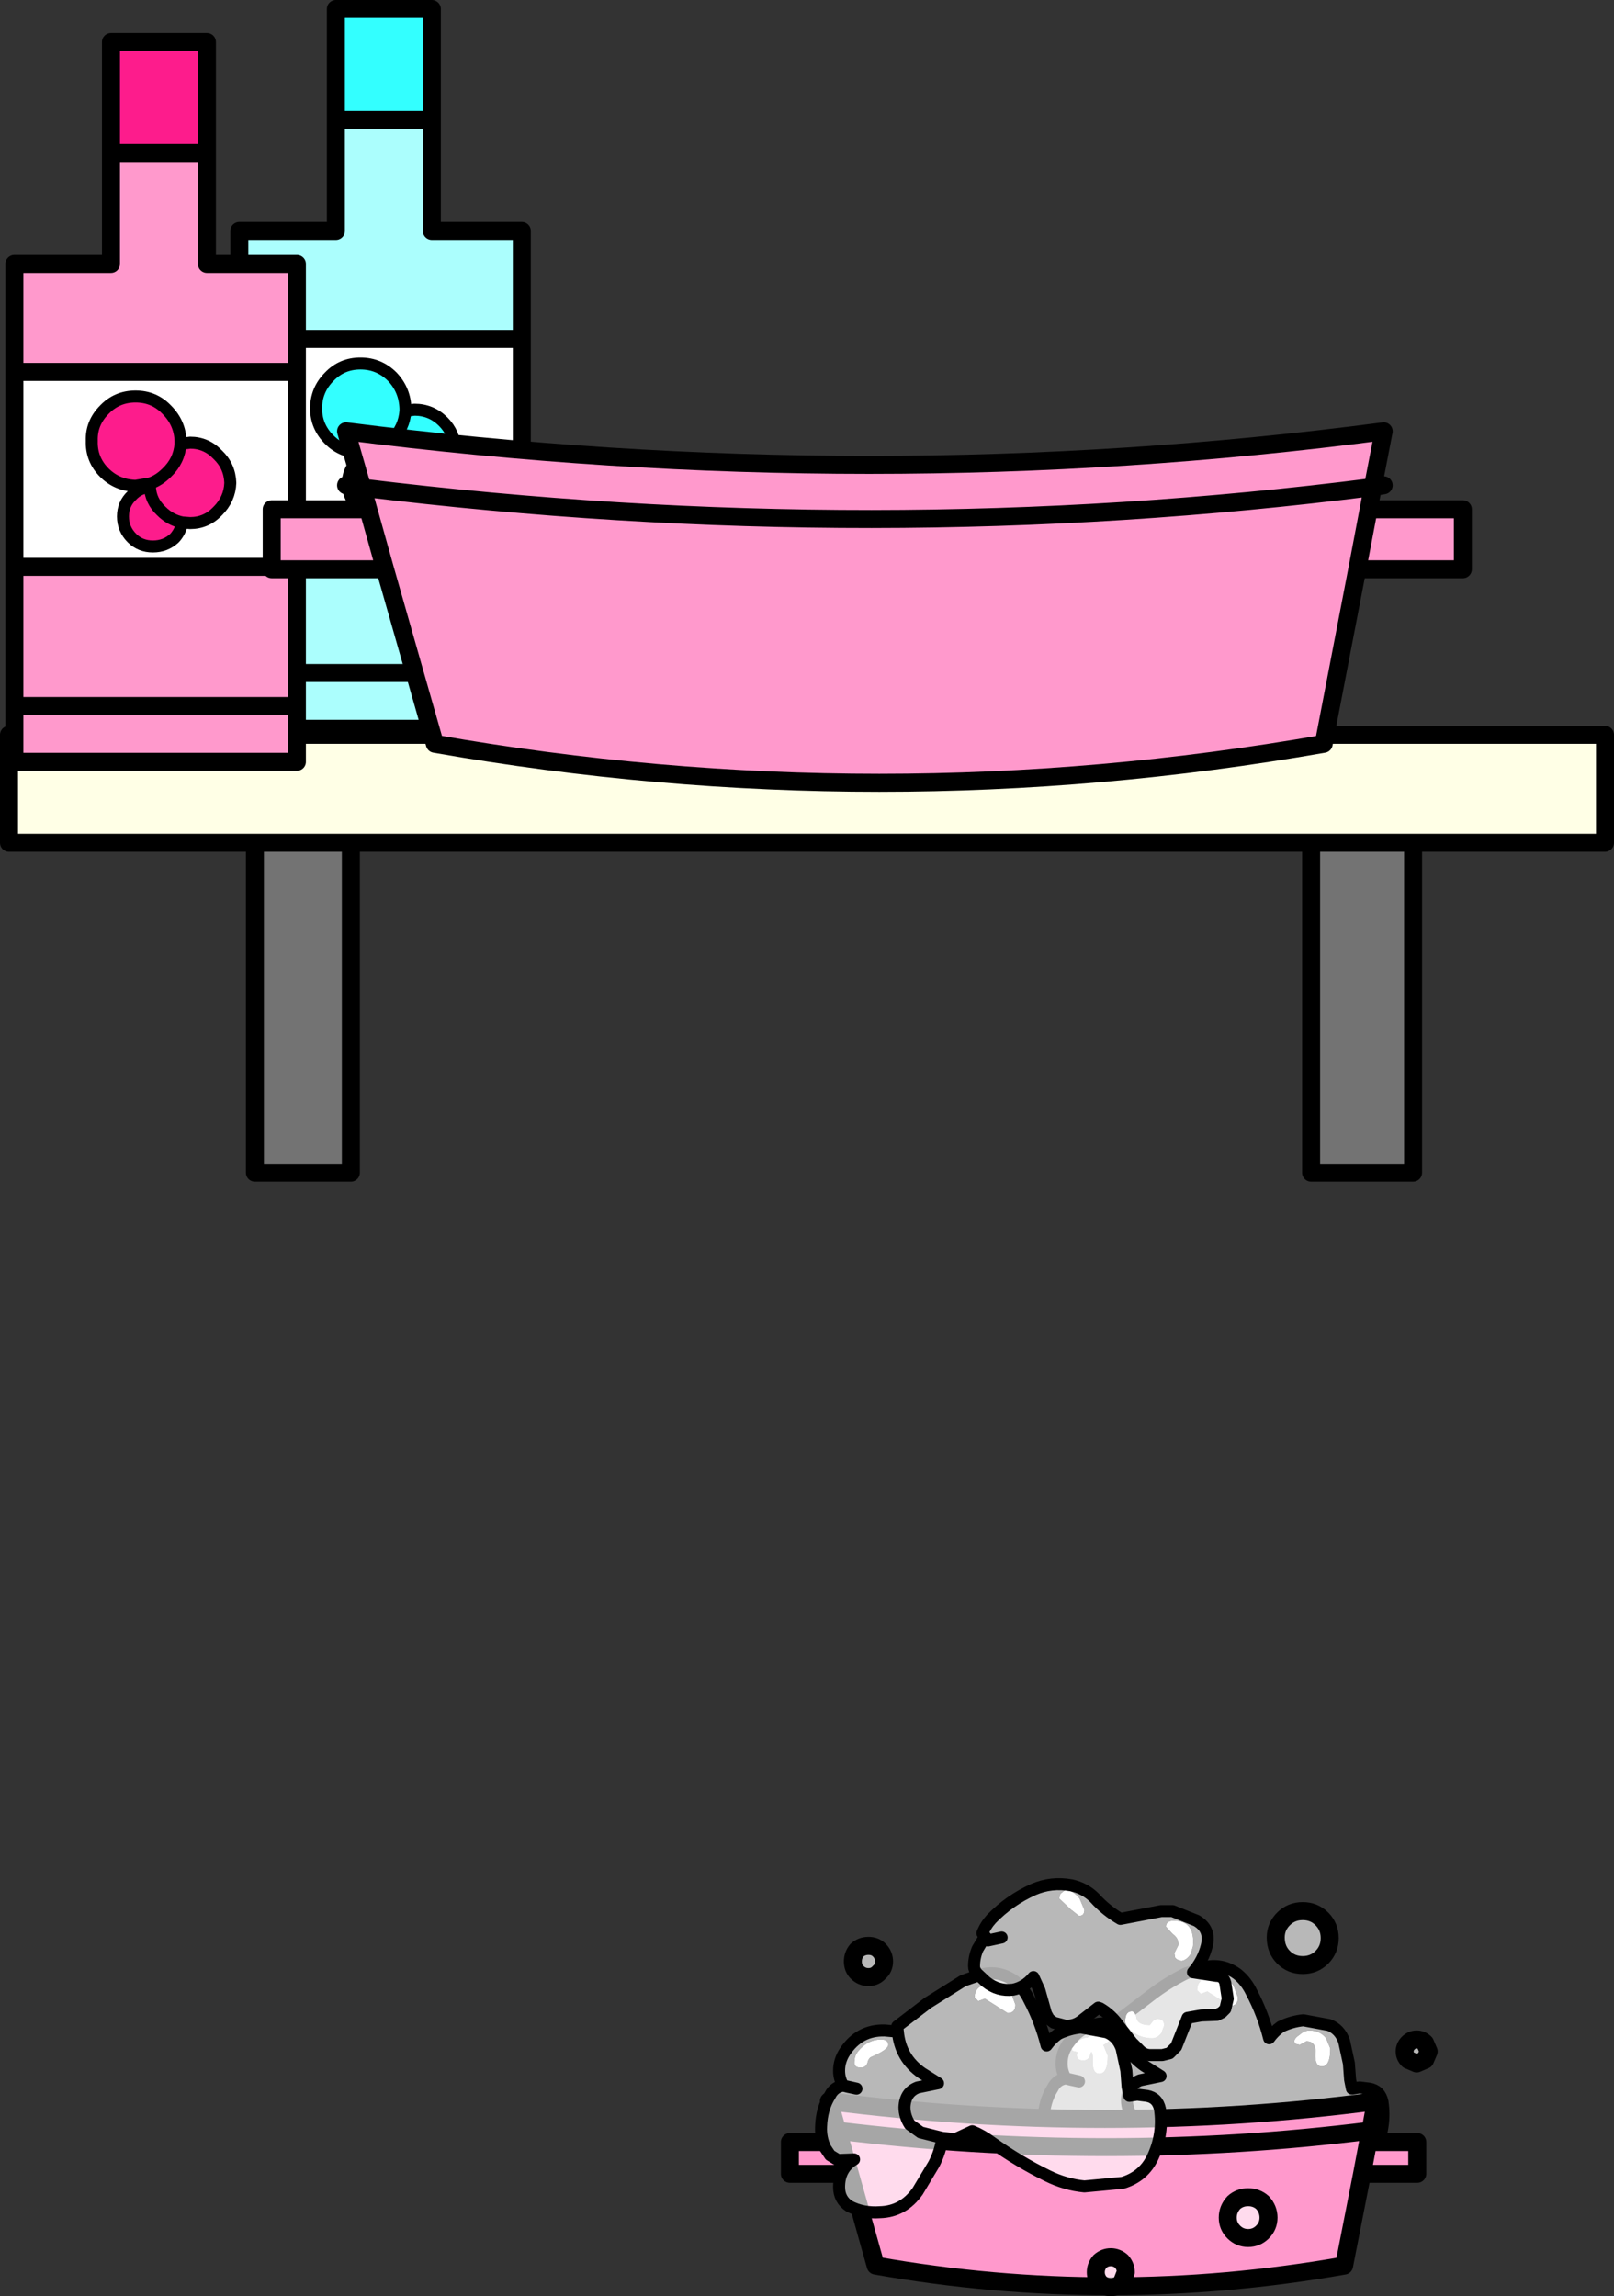
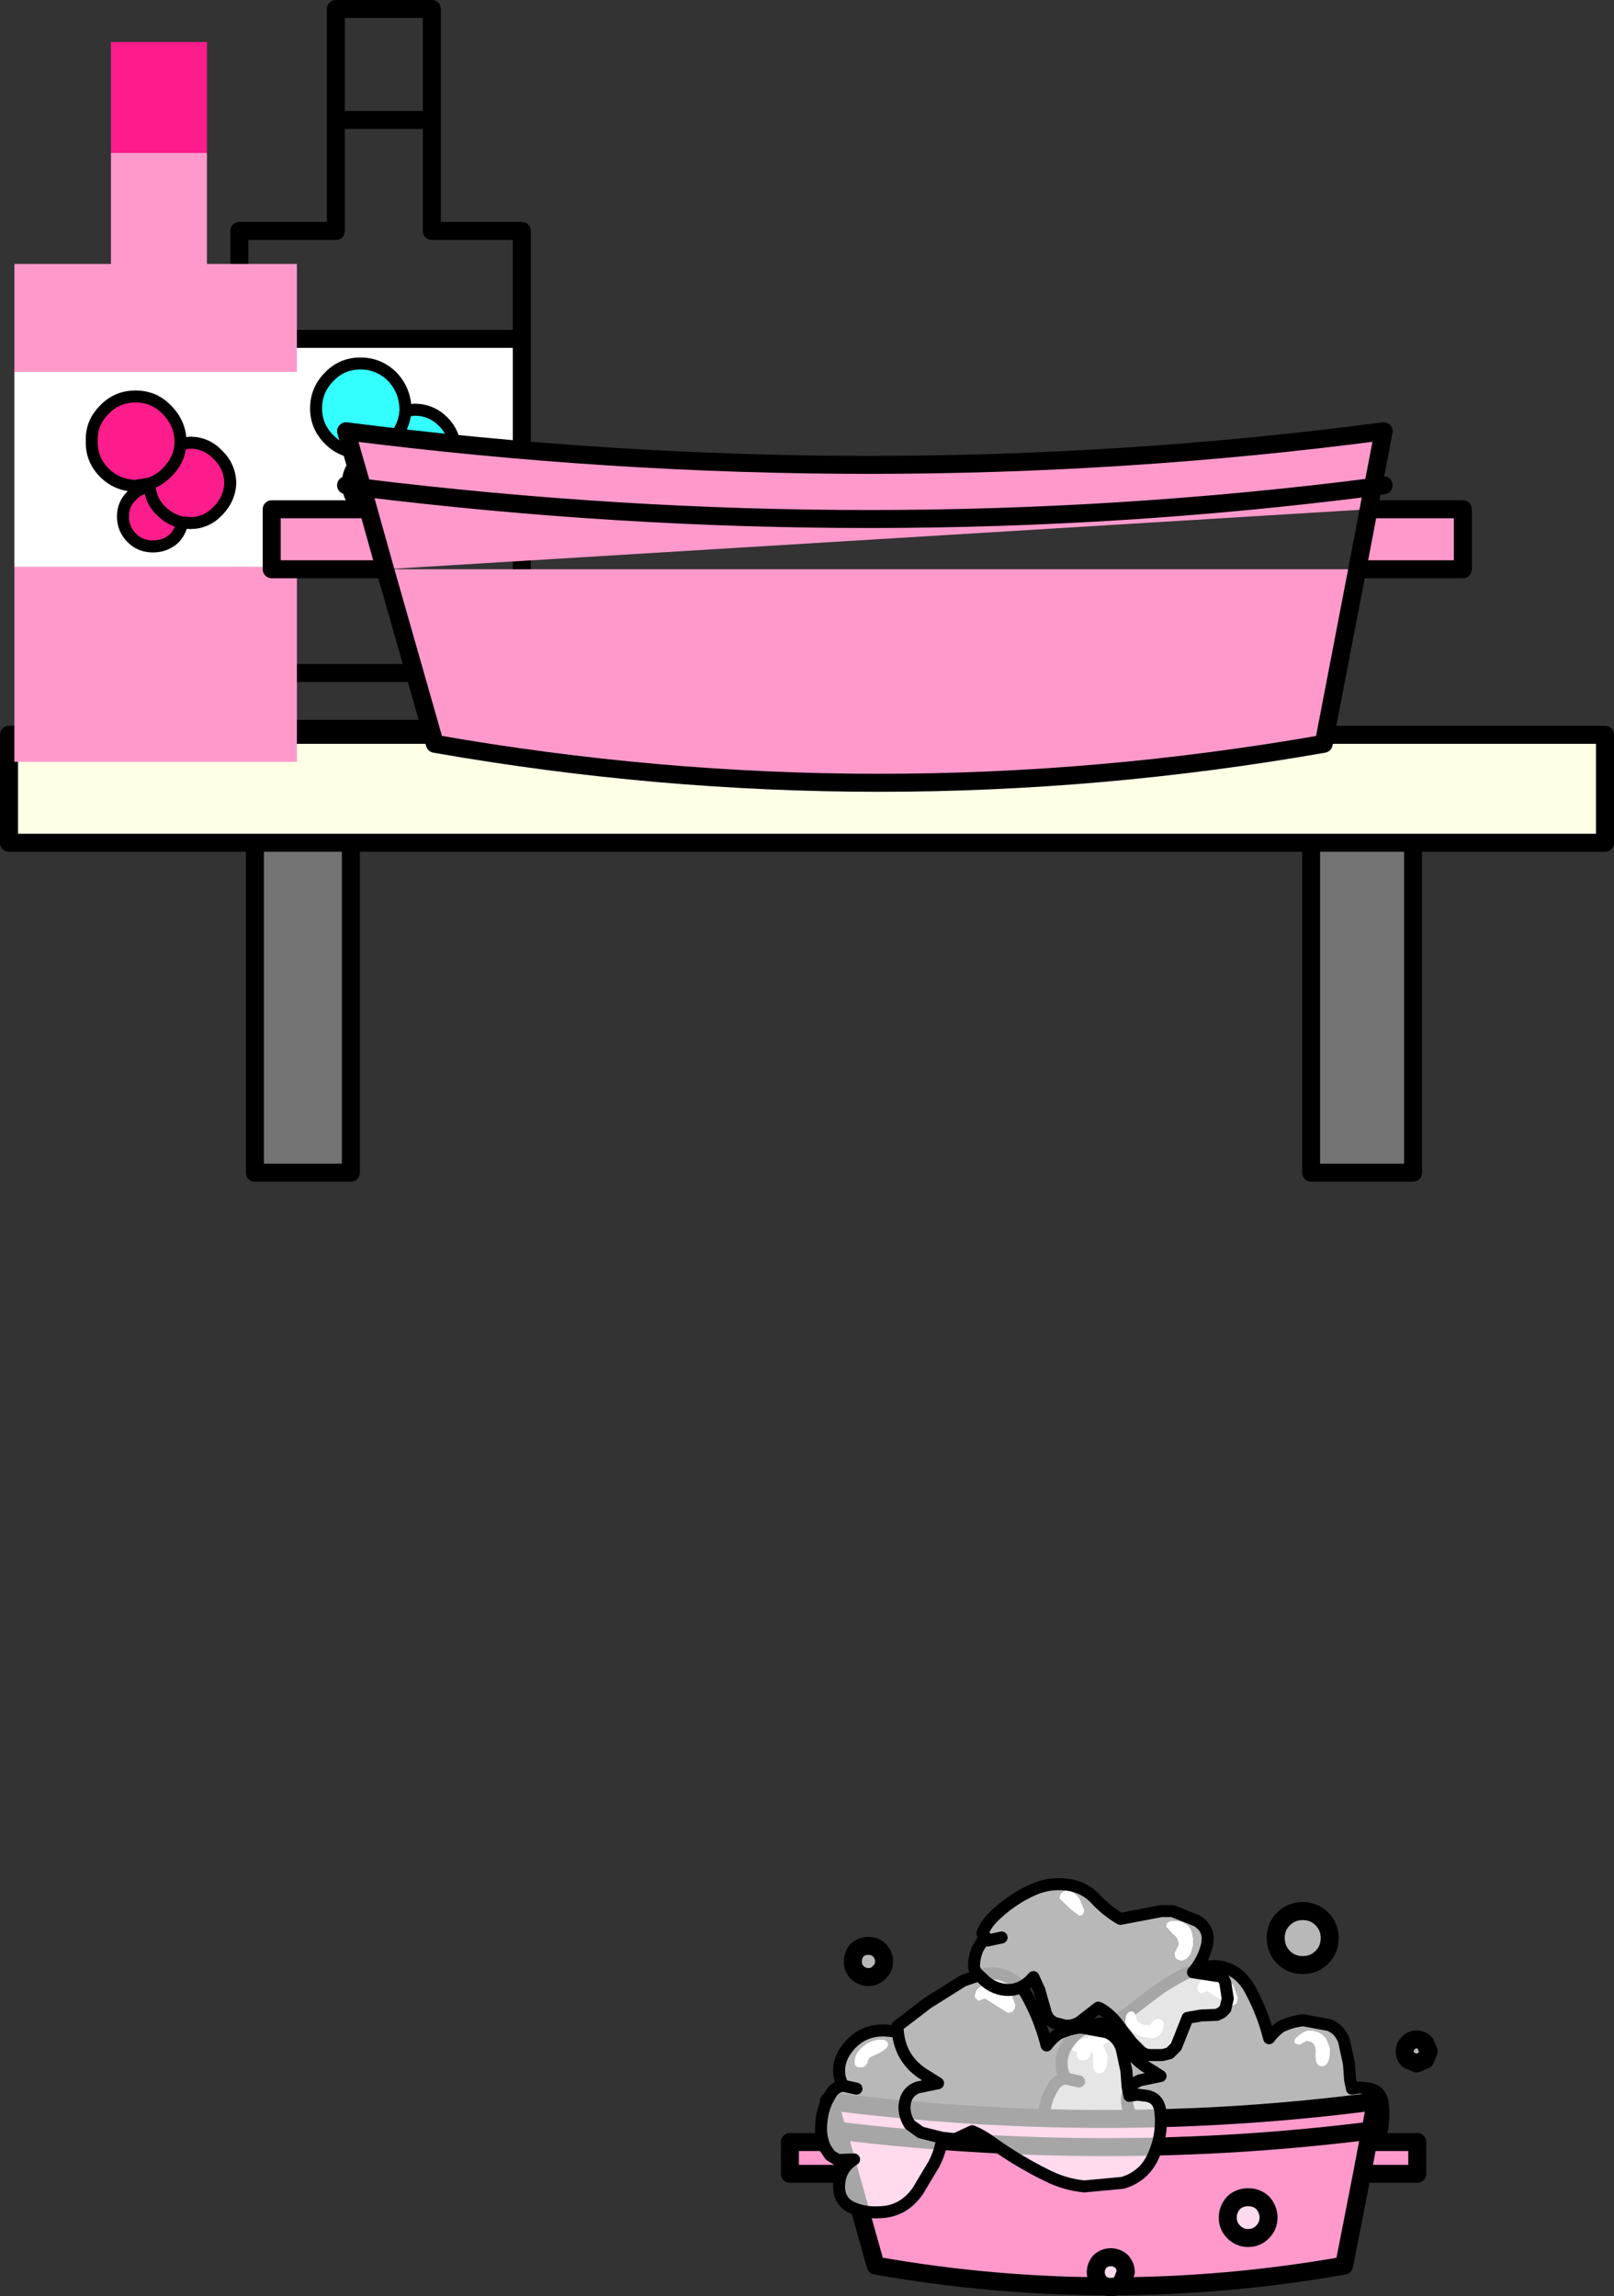
<svg xmlns="http://www.w3.org/2000/svg" height="191.4px" width="134.55px">
  <rect width="100%" height="100%" fill="#333333" stroke="none" />
  <g transform="matrix(1.0, 0.0, 0.0, 1.0, 67.25, 87.2)">
    <path d="M-46.0 -16.95 L-38.0 -16.95 -38.0 10.55 -46.0 10.55 -46.0 -16.95 M42.05 -16.95 L50.55 -16.95 50.55 10.55 42.05 10.55 42.05 -16.95" fill="#737373" fill-rule="evenodd" stroke="none" />
    <path d="M-46.0 -16.95 L-66.5 -16.95 -66.5 -25.95 66.55 -25.95 66.55 -16.95 50.55 -16.95 42.05 -16.95 -38.0 -16.95 -46.0 -16.95" fill="#ffffe6" fill-rule="evenodd" stroke="none" />
    <path d="M50.55 -16.95 L66.55 -16.95 66.55 -25.95 -66.5 -25.95 -66.5 -16.95 -46.0 -16.95 -38.0 -16.95 42.05 -16.95 50.55 -16.95 50.55 10.55 42.05 10.55 42.05 -16.95 M-38.0 -16.95 L-38.0 10.55 -46.0 10.55 -46.0 -16.95" fill="none" stroke="#000000" stroke-linecap="round" stroke-linejoin="round" stroke-width="1.5" />
    <path d="M-23.75 -58.95 L-23.75 -42.7 -47.3 -42.7 -47.3 -58.95 -23.75 -58.95" fill="#ffffff" fill-rule="evenodd" stroke="none" />
-     <path d="M-39.25 -77.2 L-39.25 -86.45 -31.25 -86.45 -31.25 -77.2 -39.25 -77.2" fill="#33ffff" fill-rule="evenodd" stroke="none" />
-     <path d="M-31.25 -77.2 L-31.25 -67.95 -23.75 -67.95 -23.75 -58.95 -47.3 -58.95 -47.3 -67.95 -39.25 -67.95 -39.25 -77.2 -31.25 -77.2 M-23.75 -42.7 L-23.75 -31.1 -23.75 -26.45 -47.3 -26.45 -47.3 -31.1 -47.3 -42.7 -23.75 -42.7 M-47.3 -31.1 L-23.75 -31.1 -47.3 -31.1" fill="#abfefd" fill-rule="evenodd" stroke="none" />
    <path d="M-39.25 -77.2 L-39.25 -86.45 -31.25 -86.45 -31.25 -77.2 -31.25 -67.95 -23.75 -67.95 -23.75 -58.95 -23.75 -42.7 -23.75 -31.1 -23.75 -26.45 -47.3 -26.45 -47.3 -31.1 -47.3 -42.7 -47.3 -58.95 -47.3 -67.95 -39.25 -67.95 -39.25 -77.2 -31.25 -77.2 M-47.3 -42.7 L-23.75 -42.7 M-47.3 -58.95 L-23.75 -58.95 M-23.75 -31.1 L-47.3 -31.1" fill="none" stroke="#000000" stroke-linecap="round" stroke-linejoin="round" stroke-width="1.5" />
    <path d="M-37.55 -48.65 Q-36.9 -49.3 -36.0 -49.35 L-36.0 -49.65 -37.2 -49.45 Q-38.75 -49.5 -39.8 -50.55 -40.9 -51.65 -40.9 -53.15 -40.9 -54.7 -39.8 -55.8 -38.75 -56.9 -37.2 -56.9 -35.65 -56.9 -34.55 -55.8 -33.5 -54.7 -33.45 -53.15 L-33.45 -52.95 -32.7 -53.05 Q-31.3 -53.05 -30.3 -52.05 -29.35 -51.1 -29.3 -49.7 -29.35 -48.3 -30.3 -47.35 -31.3 -46.35 -32.7 -46.35 L-33.3 -46.4 Q-33.45 -45.7 -34.0 -45.15 -34.75 -44.4 -35.75 -44.4 -36.8 -44.4 -37.55 -45.15 -38.25 -45.85 -38.25 -46.9 -38.25 -47.95 -37.55 -48.65 M-33.3 -46.4 Q-34.3 -46.6 -35.05 -47.35 -35.95 -48.2 -36.0 -49.35 -35.95 -48.2 -35.05 -47.35 -34.3 -46.6 -33.3 -46.4 M-36.0 -49.65 Q-35.2 -49.9 -34.55 -50.55 -33.55 -51.55 -33.45 -52.95 -33.55 -51.55 -34.55 -50.55 -35.2 -49.9 -36.0 -49.65" fill="#33ffff" fill-rule="evenodd" stroke="none" />
    <path d="M-37.55 -48.65 Q-36.9 -49.3 -36.0 -49.35 L-36.0 -49.65 -37.2 -49.45 Q-38.75 -49.5 -39.8 -50.55 -40.9 -51.65 -40.9 -53.15 -40.9 -54.7 -39.8 -55.8 -38.75 -56.9 -37.2 -56.9 -35.65 -56.9 -34.55 -55.8 -33.5 -54.7 -33.45 -53.15 L-33.45 -52.95 -32.7 -53.05 Q-31.3 -53.05 -30.3 -52.05 -29.35 -51.1 -29.3 -49.7 -29.35 -48.3 -30.3 -47.35 -31.3 -46.35 -32.7 -46.35 L-33.3 -46.4 Q-33.45 -45.7 -34.0 -45.15 -34.75 -44.4 -35.75 -44.4 -36.8 -44.4 -37.55 -45.15 -38.25 -45.85 -38.25 -46.9 -38.25 -47.95 -37.55 -48.65 M-33.45 -52.95 Q-33.55 -51.55 -34.55 -50.55 -35.2 -49.9 -36.0 -49.65 M-36.0 -49.35 Q-35.95 -48.2 -35.05 -47.35 -34.3 -46.6 -33.3 -46.4" fill="none" stroke="#000000" stroke-linecap="round" stroke-linejoin="round" stroke-width="1.0" />
    <path d="M-58.0 -74.45 L-58.0 -83.7 -50.0 -83.7 -50.0 -74.45 -58.0 -74.45" fill="#fd1c8c" fill-rule="evenodd" stroke="none" />
    <path d="M-58.0 -74.45 L-50.0 -74.45 -50.0 -65.2 -42.5 -65.2 -42.5 -56.2 -66.05 -56.2 -66.05 -65.2 -58.0 -65.2 -58.0 -74.45 M-42.5 -39.95 L-42.5 -28.35 -42.5 -23.7 -66.05 -23.7 -66.05 -28.35 -66.05 -39.95 -42.5 -39.95 M-66.05 -28.35 L-42.5 -28.35 -66.05 -28.35" fill="#ff99cc" fill-rule="evenodd" stroke="none" />
    <path d="M-42.5 -56.2 L-42.5 -39.95 -66.05 -39.95 -66.05 -56.2 -42.5 -56.2" fill="#ffffff" fill-rule="evenodd" stroke="none" />
-     <path d="M-50.0 -74.45 L-50.0 -83.7 -58.0 -83.7 -58.0 -74.45 -50.0 -74.45 -50.0 -65.2 -42.5 -65.2 -42.5 -56.2 -42.5 -39.95 -42.5 -28.35 -42.5 -23.7 -66.05 -23.7 -66.05 -28.35 -66.05 -39.95 -66.05 -56.2 -66.05 -65.2 -58.0 -65.2 -58.0 -74.45 M-42.5 -28.35 L-66.05 -28.35 M-66.05 -39.95 L-42.5 -39.95 M-42.5 -56.2 L-66.05 -56.2" fill="none" stroke="#000000" stroke-linecap="round" stroke-linejoin="round" stroke-width="1.5" />
    <path d="M-49.1 -49.3 Q-48.1 -48.35 -48.05 -46.95 -48.1 -45.6 -49.1 -44.6 -50.05 -43.6 -51.4 -43.6 L-52.05 -43.65 Q-52.2 -42.9 -52.7 -42.35 -53.45 -41.65 -54.5 -41.65 -55.55 -41.65 -56.25 -42.35 -57.0 -43.1 -57.0 -44.15 -57.0 -45.2 -56.25 -45.9 -55.65 -46.55 -54.75 -46.6 L-54.75 -46.9 -55.95 -46.7 Q-57.5 -46.75 -58.55 -47.8 -59.65 -48.9 -59.6 -50.45 -59.65 -51.95 -58.55 -53.05 -57.5 -54.15 -55.95 -54.15 -54.4 -54.15 -53.35 -53.05 -52.25 -51.95 -52.2 -50.45 L-52.2 -50.2 -51.4 -50.3 Q-50.05 -50.3 -49.1 -49.3 M-52.2 -50.2 Q-52.3 -48.8 -53.35 -47.8 -54.0 -47.15 -54.75 -46.9 -54.0 -47.15 -53.35 -47.8 -52.3 -48.8 -52.2 -50.2 M-54.75 -46.6 Q-54.7 -45.45 -53.8 -44.6 -53.05 -43.85 -52.05 -43.65 -53.05 -43.85 -53.8 -44.6 -54.7 -45.45 -54.75 -46.6" fill="#fd1c8c" fill-rule="evenodd" stroke="none" />
    <path d="M-49.1 -49.3 Q-48.1 -48.35 -48.05 -46.95 -48.1 -45.6 -49.1 -44.6 -50.05 -43.6 -51.4 -43.6 L-52.05 -43.65 Q-52.2 -42.9 -52.7 -42.35 -53.45 -41.65 -54.5 -41.65 -55.55 -41.65 -56.25 -42.35 -57.0 -43.1 -57.0 -44.15 -57.0 -45.2 -56.25 -45.9 -55.65 -46.55 -54.75 -46.6 L-54.75 -46.9 -55.95 -46.7 Q-57.5 -46.75 -58.55 -47.8 -59.65 -48.9 -59.6 -50.45 -59.65 -51.95 -58.55 -53.05 -57.5 -54.15 -55.95 -54.15 -54.4 -54.15 -53.35 -53.05 -52.25 -51.95 -52.2 -50.45 L-52.2 -50.2 -51.4 -50.3 Q-50.05 -50.3 -49.1 -49.3 M-52.05 -43.65 Q-53.05 -43.85 -53.8 -44.6 -54.7 -45.45 -54.75 -46.6 M-54.75 -46.9 Q-54.0 -47.15 -53.35 -47.8 -52.3 -48.8 -52.2 -50.2" fill="none" stroke="#000000" stroke-linecap="round" stroke-linejoin="round" stroke-width="1.0" />
-     <path d="M47.2 -46.6 L46.85 -44.75 54.7 -44.75 54.7 -39.75 45.9 -39.75 43.1 -25.2 Q6.05 -18.7 -31.0 -25.2 L-35.15 -39.75 -44.6 -39.75 -44.6 -44.75 -36.55 -44.75 -37.05 -46.55 -38.4 -51.25 Q5.55 -45.65 48.1 -51.25 L47.2 -46.6 Q5.75 -41.3 -37.05 -46.55 5.75 -41.3 47.2 -46.6 M-35.15 -39.75 L-36.55 -44.75 -35.15 -39.75 M46.85 -44.75 L45.9 -39.75 46.85 -44.75" fill="#ff99cc" fill-rule="evenodd" stroke="none" />
+     <path d="M47.2 -46.6 L46.85 -44.75 54.7 -44.75 54.7 -39.75 45.9 -39.75 43.1 -25.2 Q6.05 -18.7 -31.0 -25.2 L-35.15 -39.75 -44.6 -39.75 -44.6 -44.75 -36.55 -44.75 -37.05 -46.55 -38.4 -51.25 Q5.55 -45.65 48.1 -51.25 L47.2 -46.6 Q5.75 -41.3 -37.05 -46.55 5.75 -41.3 47.2 -46.6 M-35.15 -39.75 L-36.55 -44.75 -35.15 -39.75 L45.9 -39.75 46.85 -44.75" fill="#ff99cc" fill-rule="evenodd" stroke="none" />
    <path d="M47.2 -46.6 L46.85 -44.75 54.7 -44.75 54.7 -39.75 45.9 -39.75 43.1 -25.2 Q6.05 -18.7 -31.0 -25.2 L-35.15 -39.75 -44.6 -39.75 -44.6 -44.75 -36.55 -44.75 -37.05 -46.55 -38.4 -46.75 M47.2 -46.6 L48.1 -46.75 M-37.05 -46.55 L-38.4 -51.25 Q5.55 -45.65 48.1 -51.25 L47.2 -46.6 Q5.75 -41.3 -37.05 -46.55 M45.9 -39.75 L46.85 -44.75 M-36.55 -44.75 L-35.15 -39.75" fill="none" stroke="#000000" stroke-linecap="round" stroke-linejoin="round" stroke-width="1.5" />
    <path d="M26.15 81.55 L26.1 81.1 28.65 79.15 Q30.0 78.1 31.6 77.3 L33.05 76.8 Q34.6 76.4 35.9 77.35 36.65 77.95 37.1 78.9 38.05 80.7 38.55 82.7 38.95 82.15 39.5 81.75 40.4 81.3 41.4 81.2 L43.55 81.6 Q44.45 81.95 44.8 82.95 L45.2 84.8 45.3 86.15 45.45 86.9 46.1 86.8 46.9 86.9 Q47.8 87.05 48.0 88.0 48.3 90.0 47.45 91.9 46.7 93.6 44.9 94.15 L41.7 94.45 Q40.1 94.3 38.6 93.55 L34.0 90.8 32.35 89.85 30.95 90.5 Q30.95 90.7 30.75 90.5 L29.85 90.4 28.05 89.95 27.15 89.3 Q26.7 88.6 26.7 87.85 26.75 86.6 27.8 86.2 L29.5 85.85 28.15 85.0 Q26.35 83.75 26.15 81.55 26.35 83.75 28.15 85.0 L29.5 85.85 27.8 86.2 Q26.75 86.6 26.7 87.85 26.7 88.6 27.15 89.3 L28.05 89.95 29.85 90.4 Q29.7 91.55 29.15 92.6 L27.8 94.85 Q26.6 96.55 24.65 96.6 23.25 96.7 22.1 96.1 21.25 95.55 21.25 94.5 21.25 92.95 22.5 92.2 L21.15 92.25 20.5 91.85 20.1 91.25 Q19.7 90.4 19.75 89.45 19.8 87.95 20.5 86.85 20.85 86.15 21.6 86.05 21.25 85.5 21.25 84.8 21.25 83.95 21.75 83.2 22.95 81.4 25.05 81.45 L26.15 81.55 M41.9 82.05 Q41.5 82.05 41.1 82.4 40.65 82.7 40.65 82.95 L40.7 83.15 41.1 83.25 41.65 82.95 Q42.5 82.95 42.4 84.0 42.35 85.05 42.95 85.05 43.65 85.05 43.65 83.55 L43.3 82.7 Q42.8 82.05 41.9 82.05 M32.55 78.7 L32.85 79.0 33.4 78.8 35.3 80.0 Q35.95 80.0 35.95 79.3 L35.6 78.35 Q35.1 77.55 34.1 77.55 32.55 77.55 32.55 78.7 M25.35 82.65 Q25.35 82.2 24.75 82.2 23.85 82.2 23.15 82.85 22.55 83.4 22.55 83.9 22.4 84.55 23.05 84.55 23.45 84.55 23.6 84.2 23.7 83.75 23.95 83.65 25.35 83.05 25.35 82.65 M21.6 86.05 L22.0 86.15 22.7 86.3 21.6 86.05" fill="#ffffff" fill-opacity="0.651" fill-rule="evenodd" stroke="none" />
    <path d="M25.35 82.65 Q25.35 83.05 23.95 83.65 23.7 83.75 23.6 84.2 23.45 84.55 23.05 84.55 22.4 84.55 22.55 83.9 22.55 83.4 23.15 82.85 23.85 82.2 24.75 82.2 25.35 82.2 25.35 82.65 M32.55 78.7 Q32.55 77.55 34.1 77.55 35.1 77.55 35.6 78.35 L35.95 79.3 Q35.95 80.0 35.3 80.0 L33.4 78.8 32.85 79.0 32.55 78.7 M41.9 82.05 Q42.8 82.05 43.3 82.7 L43.65 83.55 Q43.65 85.05 42.95 85.05 42.35 85.05 42.4 84.0 42.5 82.95 41.65 82.95 L41.1 83.25 40.7 83.15 40.65 82.95 Q40.65 82.7 41.1 82.4 41.5 82.05 41.9 82.05" fill="#ffffff" fill-rule="evenodd" stroke="none" />
    <path d="M29.85 90.4 L30.75 90.5 Q30.95 90.7 30.95 90.5 L32.35 89.85 34.0 90.8 38.6 93.55 Q40.1 94.3 41.7 94.45 L44.9 94.15 Q46.7 93.6 47.45 91.9 48.3 90.0 48.0 88.0 47.8 87.05 46.9 86.9 L46.1 86.8 45.45 86.9 45.3 86.15 45.2 84.8 44.8 82.95 Q44.45 81.95 43.55 81.6 L41.4 81.2 Q40.4 81.3 39.5 81.75 38.95 82.15 38.55 82.7 38.05 80.7 37.1 78.9 36.65 77.95 35.9 77.35 34.6 76.4 33.05 76.8 L31.6 77.3 Q30.0 78.1 28.65 79.15 L26.1 81.1 26.15 81.55 Q26.35 83.75 28.15 85.0 L29.5 85.85 27.8 86.2 Q26.75 86.6 26.7 87.85 26.7 88.6 27.15 89.3 L28.05 89.95 29.85 90.4 Q29.7 91.55 29.15 92.6 L27.8 94.85 Q26.6 96.55 24.65 96.6 23.25 96.7 22.1 96.1 21.25 95.55 21.25 94.5 21.25 92.95 22.5 92.2 L21.15 92.25 20.5 91.85 20.1 91.25 Q19.7 90.4 19.75 89.45 19.8 87.95 20.5 86.85 20.85 86.15 21.6 86.05 21.25 85.5 21.25 84.8 21.25 83.95 21.75 83.2 22.95 81.4 25.05 81.45 L26.15 81.55 M21.6 86.05 L22.7 86.3 22.0 86.15 21.6 86.05" fill="none" stroke="#000000" stroke-linecap="round" stroke-linejoin="round" stroke-width="1.0" />
    <path d="M46.3 94.0 L46.8 91.35 46.3 94.0 44.8 101.65 Q25.25 105.1 5.75 101.65 L3.6 94.0 2.85 91.35 3.6 94.0 -1.4 94.0 -1.4 91.35 2.85 91.35 2.55 90.4 1.85 87.95 Q25.05 90.9 47.45 87.95 L47.0 90.4 46.8 91.35 50.9 91.35 50.9 94.0 46.3 94.0 M2.55 90.4 Q25.15 93.15 47.0 90.4 25.15 93.15 2.55 90.4" fill="#ff99cc" fill-rule="evenodd" stroke="none" />
    <path d="M46.8 91.35 L46.3 94.0 50.9 94.0 50.9 91.35 46.8 91.35 47.0 90.4 Q25.15 93.15 2.55 90.4 L2.85 91.35 3.6 94.0 5.75 101.65 Q25.25 105.1 44.8 101.65 L46.3 94.0 M47.0 90.4 L47.45 90.3 M47.0 90.4 L47.45 87.95 Q25.05 90.9 1.85 87.95 L2.55 90.4 1.85 90.3 M3.6 94.0 L-1.4 94.0 -1.4 91.35 2.85 91.35" fill="none" stroke="#000000" stroke-linecap="round" stroke-linejoin="round" stroke-width="1.5" />
    <path d="M7.6 82.15 L7.55 81.7 10.1 79.75 13.05 77.9 14.5 77.4 Q16.05 77.0 17.35 77.95 18.1 78.55 18.55 79.5 19.5 81.3 20.0 83.3 20.4 82.75 20.95 82.35 21.85 81.9 22.85 81.8 L25.0 82.2 Q25.9 82.55 26.25 83.55 L26.65 85.4 26.75 86.75 26.9 87.5 27.55 87.4 28.35 87.5 Q29.25 87.65 29.45 88.6 29.75 90.6 28.9 92.5 28.15 94.2 26.35 94.75 L23.15 95.05 Q21.55 94.9 20.05 94.15 17.7 93.0 15.45 91.4 14.65 90.8 13.8 90.45 L12.4 91.1 Q12.4 91.3 12.2 91.1 L11.3 91.0 9.5 90.55 8.6 89.9 Q8.15 89.2 8.15 88.45 8.2 87.2 9.25 86.8 L10.95 86.45 9.6 85.6 Q7.8 84.35 7.6 82.15 7.8 84.35 9.6 85.6 L10.95 86.45 9.25 86.8 Q8.2 87.2 8.15 88.45 8.15 89.2 8.6 89.9 L9.5 90.55 11.3 91.0 Q11.15 92.15 10.6 93.2 L9.25 95.45 Q8.05 97.15 6.1 97.2 4.7 97.3 3.55 96.7 2.7 96.15 2.7 95.1 2.7 93.55 3.95 92.8 L2.6 92.85 1.95 92.45 1.55 91.85 Q1.15 91.0 1.2 90.05 1.25 88.55 1.95 87.45 2.3 86.75 3.05 86.65 2.7 86.1 2.7 85.4 2.7 84.55 3.2 83.8 4.4 82.0 6.5 82.05 L7.6 82.15 M23.35 82.65 Q22.95 82.65 22.55 83.0 L22.1 83.55 22.15 83.75 22.55 83.85 23.1 83.55 Q23.95 83.55 23.85 84.6 23.8 85.65 24.4 85.65 25.1 85.65 25.1 84.15 L24.75 83.3 Q24.25 82.65 23.35 82.65 M14.3 79.6 L14.85 79.4 16.75 80.6 Q17.4 80.6 17.4 79.9 L17.05 78.95 Q16.55 78.15 15.55 78.15 14.0 78.15 14.0 79.3 L14.3 79.6 M6.8 83.25 Q6.8 82.8 6.2 82.8 5.3 82.8 4.6 83.45 4.0 84.0 4.0 84.5 3.85 85.15 4.5 85.15 4.9 85.15 5.05 84.8 5.15 84.35 5.4 84.25 6.8 83.65 6.8 83.25 M3.05 86.65 L3.45 86.75 4.15 86.9 3.05 86.65" fill="#ffffff" fill-opacity="0.651" fill-rule="evenodd" stroke="none" />
    <path d="M6.8 83.25 Q6.8 83.65 5.4 84.25 5.15 84.35 5.05 84.8 4.9 85.15 4.5 85.15 3.85 85.15 4.0 84.5 4.0 84.0 4.6 83.45 5.3 82.8 6.2 82.8 6.8 82.8 6.8 83.25 M14.3 79.6 L14.0 79.3 Q14.0 78.15 15.55 78.15 16.55 78.15 17.05 78.95 L17.4 79.9 Q17.4 80.6 16.75 80.6 L14.85 79.4 14.3 79.6 M23.35 82.65 Q24.25 82.65 24.75 83.3 L25.1 84.15 Q25.1 85.65 24.4 85.65 23.8 85.65 23.85 84.6 23.95 83.55 23.1 83.55 L22.55 83.85 22.15 83.75 22.1 83.55 22.55 83.0 Q22.95 82.65 23.35 82.65" fill="#ffffff" fill-rule="evenodd" stroke="none" />
    <path d="M11.3 91.0 L12.2 91.1 Q12.4 91.3 12.4 91.1 L13.8 90.45 Q14.65 90.8 15.45 91.4 17.7 93.0 20.05 94.15 21.55 94.9 23.15 95.05 L26.35 94.75 Q28.15 94.2 28.9 92.5 29.75 90.6 29.45 88.6 29.25 87.65 28.35 87.5 L27.55 87.4 26.9 87.5 26.75 86.75 26.65 85.4 26.25 83.55 Q25.9 82.55 25.0 82.2 L22.85 81.8 Q21.85 81.9 20.95 82.35 20.4 82.75 20.0 83.3 19.5 81.3 18.55 79.5 18.1 78.55 17.35 77.95 16.05 77.0 14.5 77.4 L13.05 77.9 10.1 79.75 7.55 81.7 7.6 82.15 Q7.8 84.35 9.6 85.6 L10.95 86.45 9.25 86.8 Q8.2 87.2 8.15 88.45 8.15 89.2 8.6 89.9 L9.5 90.55 11.3 91.0 Q11.15 92.15 10.6 93.2 L9.25 95.45 Q8.05 97.15 6.1 97.2 4.7 97.3 3.55 96.7 2.7 96.15 2.7 95.1 2.7 93.55 3.95 92.8 L2.6 92.85 1.95 92.45 1.55 91.85 Q1.15 91.0 1.2 90.05 1.25 88.55 1.95 87.45 2.3 86.75 3.05 86.65 2.7 86.1 2.7 85.4 2.7 84.55 3.2 83.8 4.4 82.0 6.5 82.05 L7.6 82.15 M3.05 86.65 L4.15 86.9 3.45 86.75 3.05 86.65" fill="none" stroke="#000000" stroke-linecap="round" stroke-linejoin="round" stroke-width="1.0" />
    <path d="M42.95 72.75 Q43.6 73.4 43.6 74.35 43.6 75.3 42.95 75.95 42.3 76.6 41.35 76.6 40.4 76.6 39.75 75.95 39.1 75.3 39.1 74.3 39.1 73.4 39.75 72.75 40.4 72.1 41.35 72.1 42.3 72.1 42.95 72.75 M32.5 72.9 Q33.7 73.6 33.35 75.0 33.05 76.2 32.2 77.2 L34.15 77.5 Q34.75 77.5 34.9 78.1 L35.1 79.4 34.9 80.25 34.6 80.55 34.2 80.75 32.9 80.8 31.75 81.0 30.8 83.4 30.25 83.95 29.65 84.1 28.65 84.1 Q28.1 84.1 27.7 83.65 L27.1 83.05 26.05 81.7 Q25.4 80.75 24.45 80.2 L24.3 80.15 22.95 81.2 Q22.35 81.7 21.55 81.65 L20.6 81.4 20.2 81.1 19.95 80.65 19.4 78.7 18.9 77.6 Q18.2 78.45 17.2 78.65 15.95 78.8 14.95 78.0 L14.2 77.3 Q13.95 77.0 13.95 76.7 13.95 75.95 14.25 75.25 L14.7 74.5 14.95 74.3 14.65 73.95 Q14.9 73.3 15.4 72.75 16.9 71.2 18.9 70.3 20.4 69.65 22.05 69.95 23.2 70.2 24.0 71.0 24.95 72.05 26.15 72.75 L29.55 72.1 30.5 72.1 32.5 72.9 M27.5 81.05 Q27.4 80.45 27.1 80.45 26.55 80.45 26.55 81.3 26.55 81.65 27.1 82.1 27.8 82.7 28.8 82.7 29.2 82.7 29.55 82.3 L29.8 81.65 Q29.8 81.1 29.35 81.1 29.0 81.05 28.8 81.35 L28.6 81.6 Q27.65 81.6 27.5 81.05 M31.0 74.9 L30.65 75.6 30.7 75.95 Q30.85 76.2 31.25 76.25 31.65 76.2 32.0 75.7 L32.2 75.05 Q32.4 72.9 30.6 72.9 29.95 72.9 29.95 73.4 L30.5 74.0 Q31.0 74.35 31.0 74.9 M36.8 95.95 Q37.5 95.95 38.0 96.4 38.5 96.95 38.5 97.65 38.5 98.35 38.0 98.85 37.5 99.35 36.8 99.35 36.1 99.35 35.6 98.85 35.1 98.35 35.1 97.65 35.1 96.95 35.6 96.4 36.1 95.95 36.8 95.95 M51.55 84.5 L50.85 84.8 50.15 84.5 Q49.85 84.2 49.85 83.8 49.85 83.4 50.15 83.1 50.45 82.8 50.85 82.8 51.25 82.8 51.55 83.1 L51.85 83.8 51.55 84.5 M26.25 103.1 Q25.85 103.45 25.35 103.45 24.85 103.45 24.45 103.1 24.1 102.7 24.1 102.2 24.1 101.7 24.45 101.3 24.85 100.95 25.35 100.95 25.85 100.95 26.25 101.3 26.6 101.7 26.6 102.2 L26.25 103.1 M16.25 74.3 L15.1 74.55 14.95 74.3 15.1 74.55 16.25 74.3 M22.7 72.5 Q23.15 72.5 23.15 72.0 L22.75 71.05 Q22.2 70.35 21.55 70.35 L21.15 70.65 21.05 71.05 22.0 71.95 22.7 72.5 M6.05 77.2 Q5.7 77.6 5.15 77.6 4.6 77.6 4.2 77.2 3.85 76.85 3.85 76.3 3.85 75.75 4.2 75.35 4.6 75.0 5.15 75.0 5.7 75.0 6.05 75.35 6.45 75.75 6.45 76.3 6.45 76.85 6.05 77.2" fill="#ffffff" fill-opacity="0.651" fill-rule="evenodd" stroke="none" />
    <path d="M31.0 74.9 Q31.0 74.35 30.5 74.0 L29.95 73.4 Q29.95 72.9 30.6 72.9 32.4 72.9 32.2 75.05 L32.0 75.7 Q31.65 76.2 31.25 76.25 30.85 76.2 30.7 75.95 L30.65 75.6 31.0 74.9 M27.5 81.05 Q27.65 81.6 28.6 81.6 L28.8 81.35 Q29.0 81.05 29.35 81.1 29.8 81.1 29.8 81.65 L29.55 82.3 Q29.2 82.7 28.8 82.7 27.8 82.7 27.1 82.1 26.55 81.65 26.55 81.3 26.55 80.45 27.1 80.45 27.4 80.45 27.5 81.05 M22.7 72.5 L22.0 71.95 21.05 71.05 21.15 70.65 21.55 70.35 Q22.2 70.35 22.75 71.05 L23.15 72.0 Q23.15 72.5 22.7 72.5" fill="#ffffff" fill-rule="evenodd" stroke="none" />
    <path d="M32.5 72.9 Q33.7 73.6 33.35 75.0 33.05 76.2 32.2 77.2 L34.15 77.5 Q34.75 77.5 34.9 78.1 L35.1 79.4 34.9 80.25 34.6 80.55 34.2 80.75 32.9 80.8 31.75 81.0 30.8 83.4 30.25 83.95 29.65 84.1 28.65 84.1 Q28.1 84.1 27.7 83.65 L27.1 83.05 26.05 81.7 Q25.4 80.75 24.45 80.2 L24.3 80.15 22.95 81.2 Q22.35 81.7 21.55 81.65 L20.6 81.4 20.2 81.1 19.95 80.65 19.4 78.7 18.9 77.6 Q18.2 78.45 17.2 78.65 15.95 78.8 14.95 78.0 L14.2 77.3 Q13.95 77.0 13.95 76.7 13.95 75.95 14.25 75.25 L14.7 74.5 14.95 74.3 14.65 73.95 Q14.9 73.3 15.4 72.75 16.9 71.2 18.9 70.3 20.4 69.65 22.05 69.95 23.2 70.2 24.0 71.0 24.95 72.05 26.15 72.75 L29.55 72.1 30.5 72.1 32.5 72.9 M14.95 74.3 L15.1 74.55 16.25 74.3" fill="none" stroke="#000000" stroke-linecap="round" stroke-linejoin="round" stroke-width="1.0" />
    <path d="M42.95 72.75 Q43.6 73.4 43.6 74.35 43.6 75.3 42.95 75.95 42.3 76.6 41.35 76.6 40.4 76.6 39.75 75.95 39.1 75.3 39.1 74.3 39.1 73.4 39.75 72.75 40.4 72.1 41.35 72.1 42.3 72.1 42.95 72.75 M36.8 95.95 Q37.5 95.95 38.0 96.4 38.5 96.95 38.5 97.65 38.5 98.35 38.0 98.85 37.5 99.35 36.8 99.35 36.1 99.35 35.6 98.85 35.1 98.35 35.1 97.65 35.1 96.95 35.6 96.4 36.1 95.95 36.8 95.95 M51.55 84.5 L50.85 84.8 50.15 84.5 Q49.85 84.2 49.85 83.8 49.85 83.4 50.15 83.1 50.45 82.8 50.85 82.8 51.25 82.8 51.55 83.1 L51.85 83.8 51.55 84.5 M26.25 103.1 Q25.85 103.45 25.35 103.45 24.85 103.45 24.45 103.1 24.1 102.7 24.1 102.2 24.1 101.7 24.45 101.3 24.85 100.95 25.35 100.95 25.85 100.95 26.25 101.3 26.6 101.7 26.6 102.2 L26.25 103.1 M6.05 77.2 Q5.7 77.6 5.15 77.6 4.6 77.6 4.2 77.2 3.85 76.85 3.85 76.3 3.85 75.75 4.2 75.35 4.6 75.0 5.15 75.0 5.7 75.0 6.05 75.35 6.45 75.75 6.45 76.3 6.45 76.85 6.05 77.2" fill="none" stroke="#000000" stroke-linecap="round" stroke-linejoin="round" stroke-width="1.5" />
  </g>
</svg>